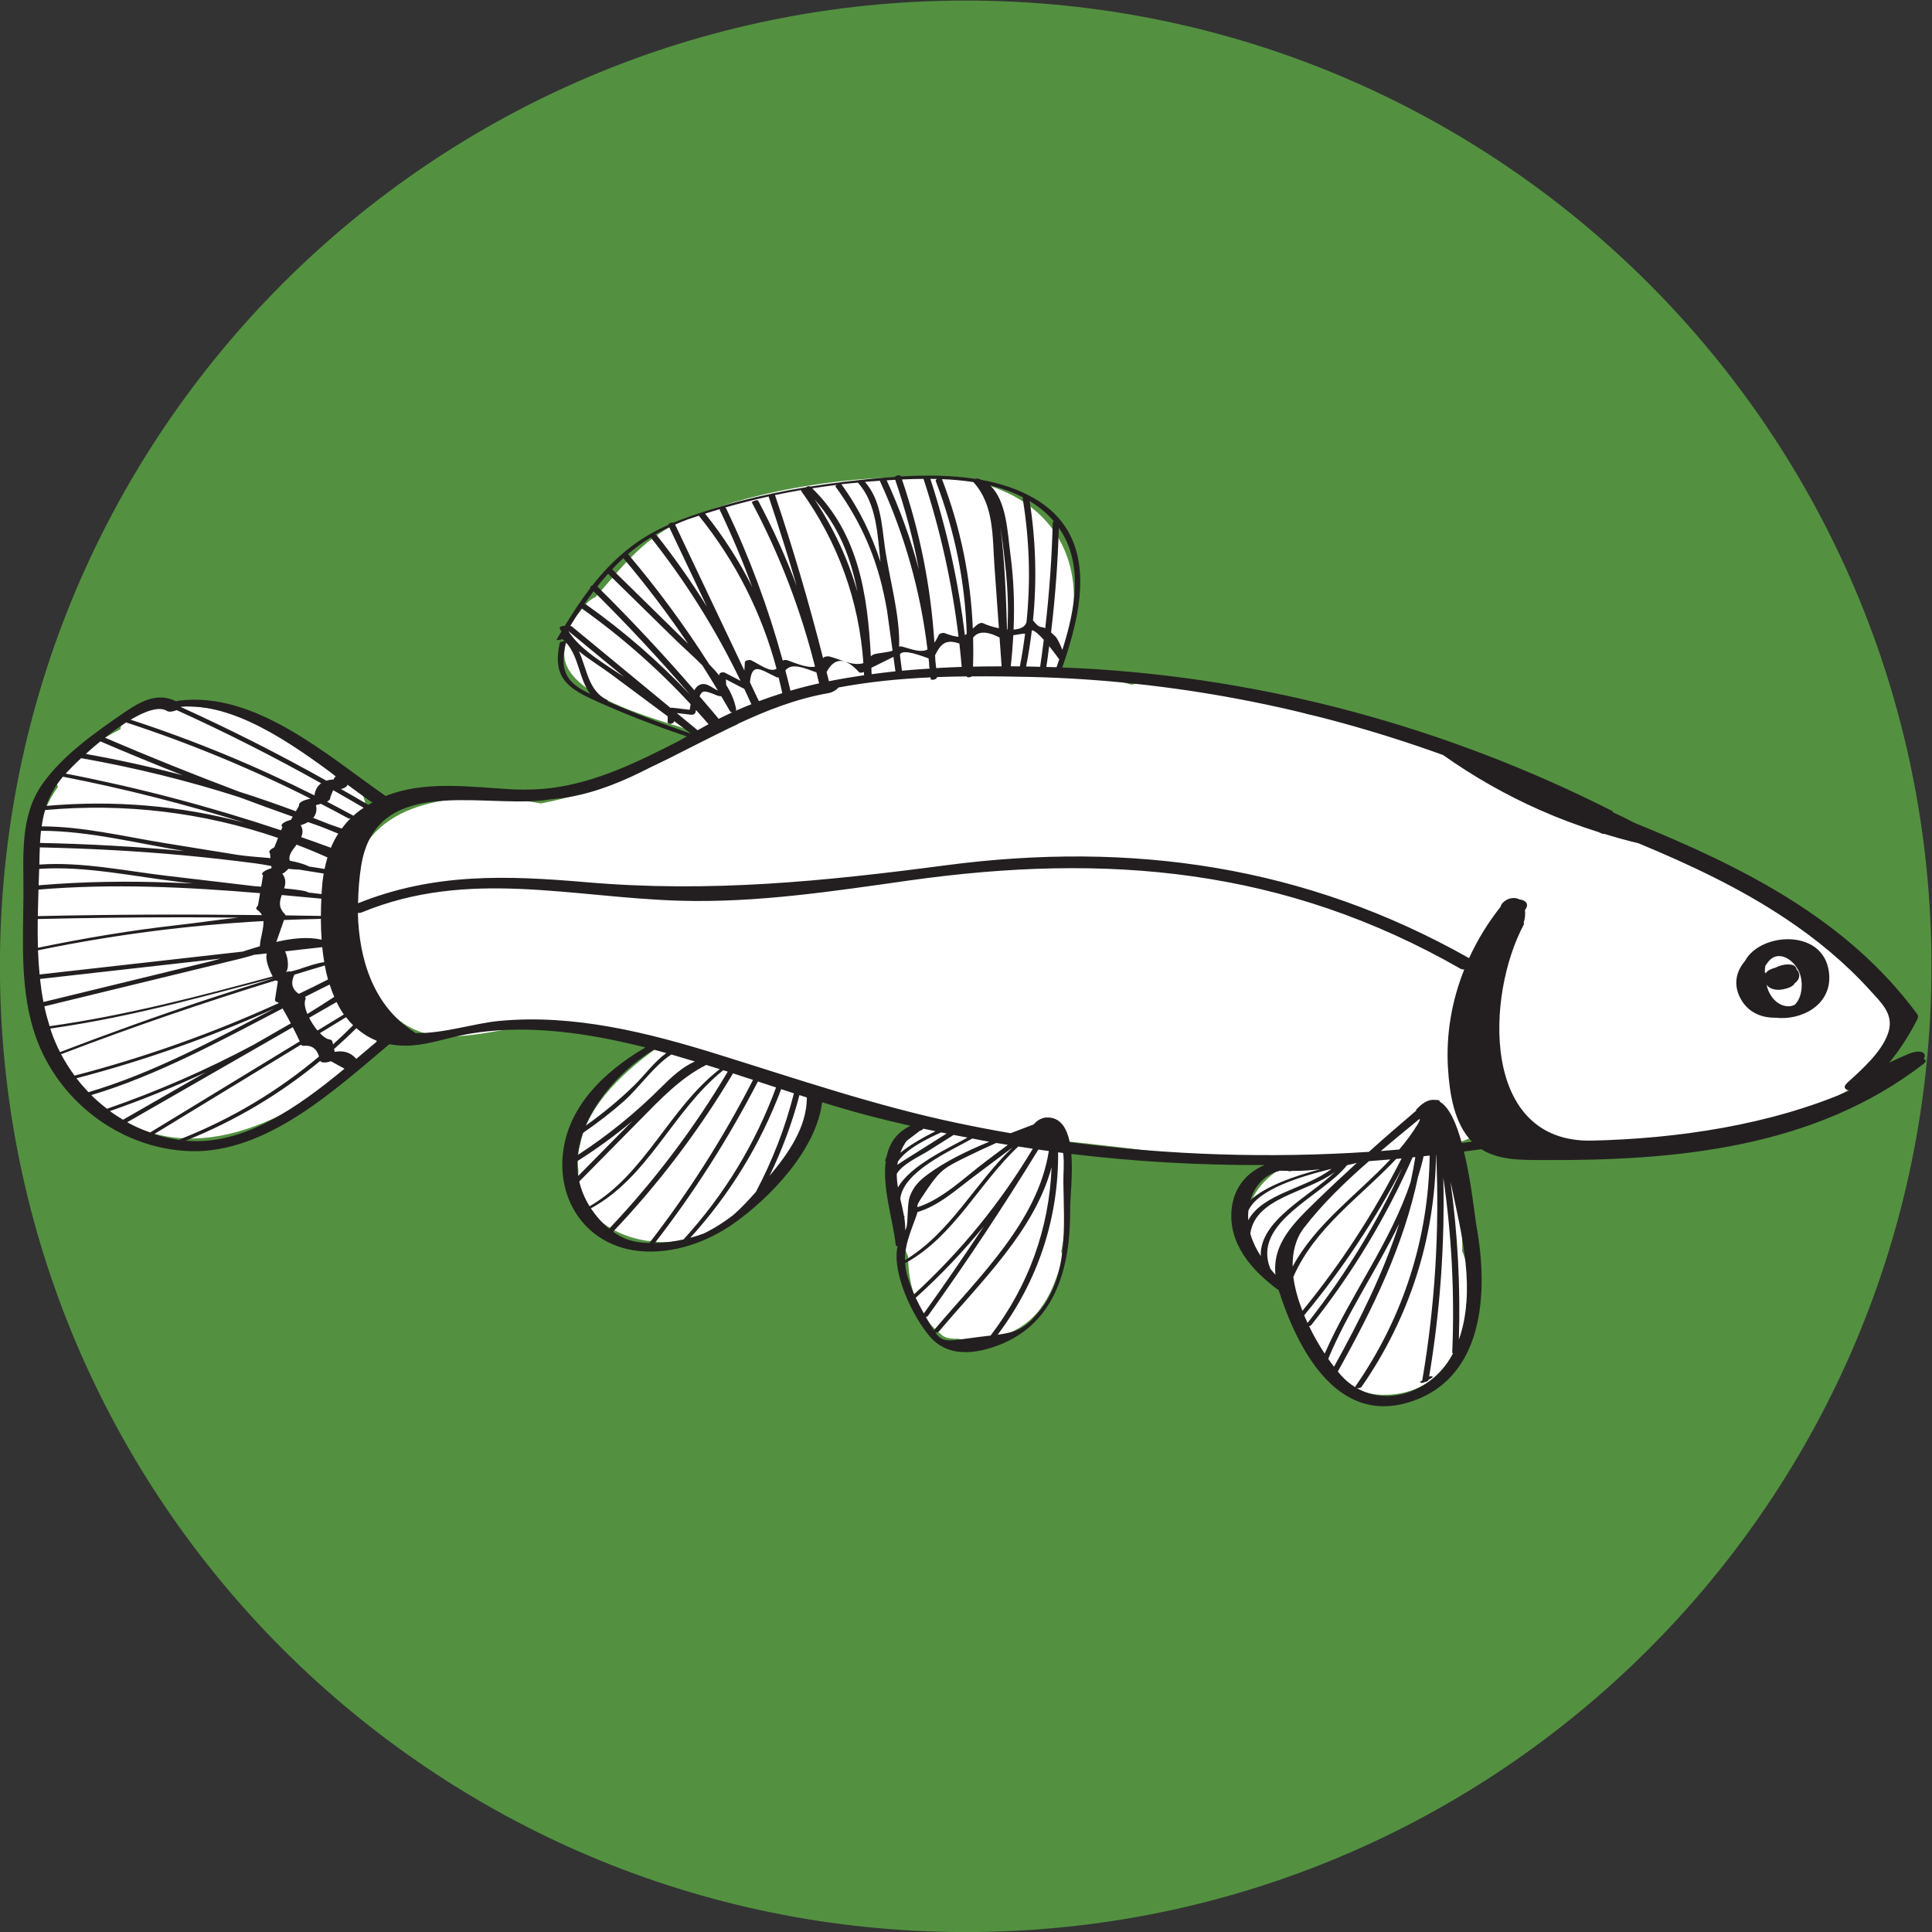
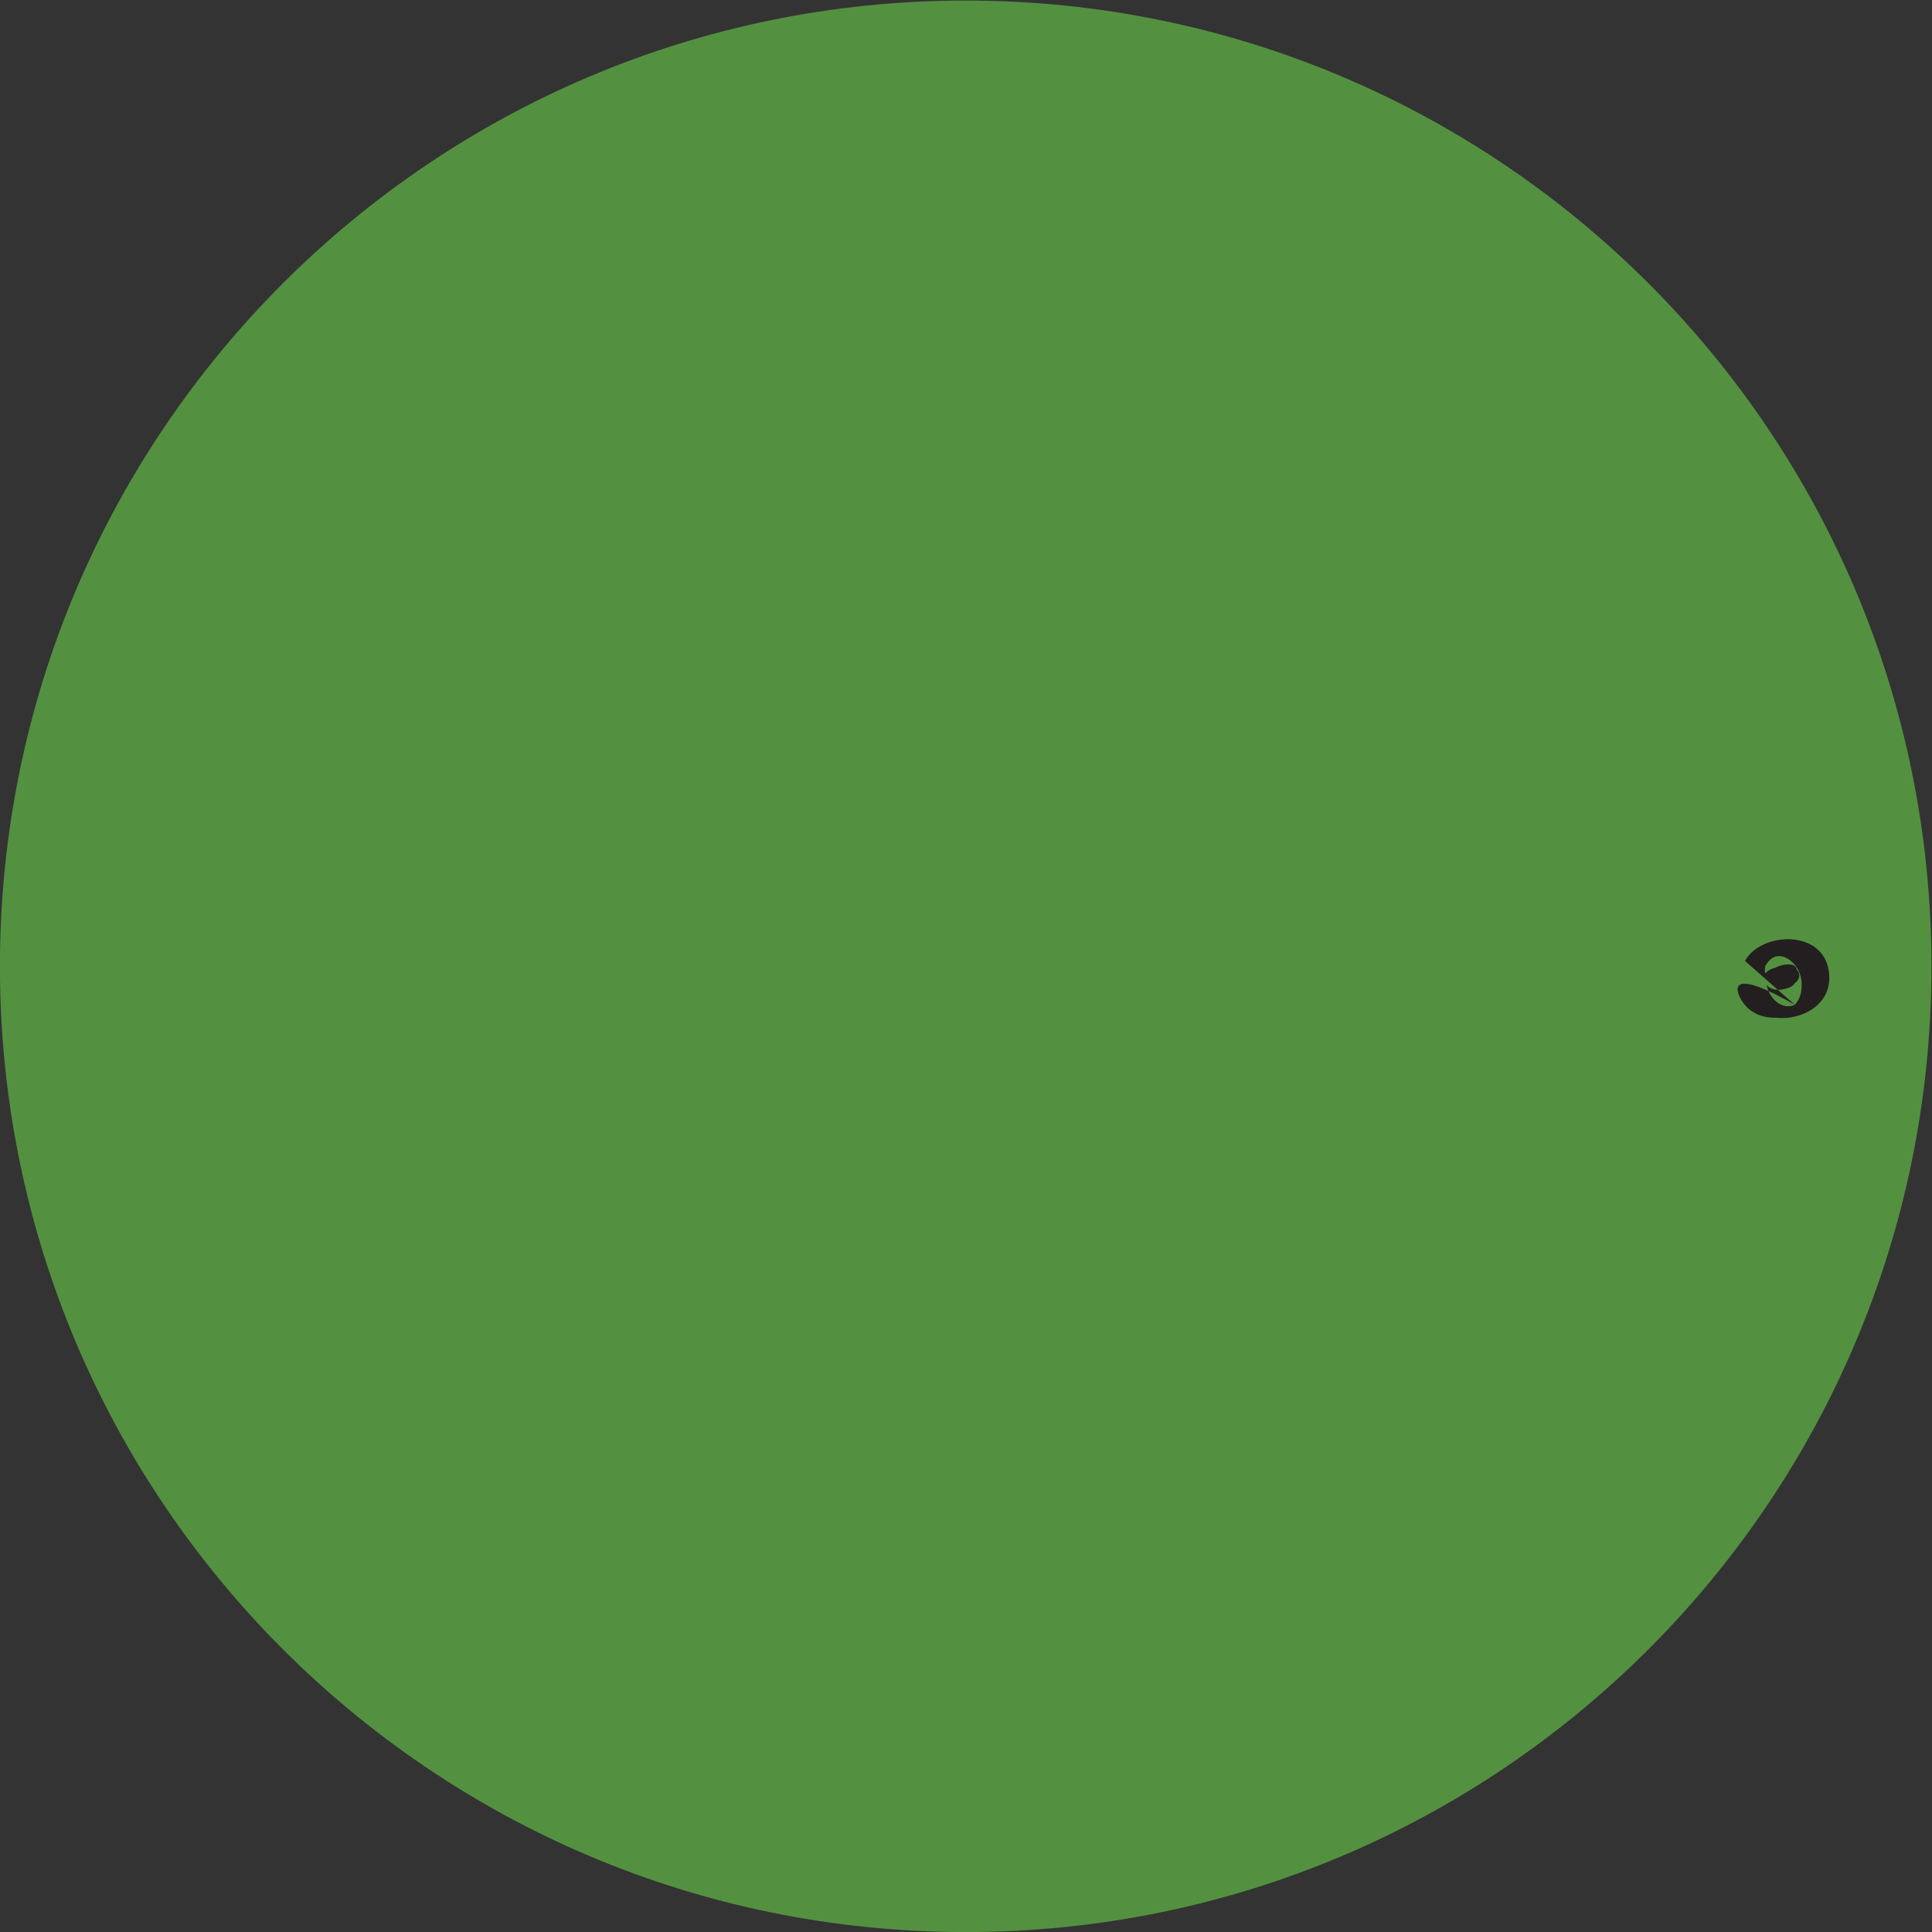
<svg xmlns="http://www.w3.org/2000/svg" viewBox="0 0 210.264 210.264" height="210.264" width="210.264" xml:space="preserve" id="svg2" version="1.1">
  <rect x="0" y="0" width="210.264" height="210.264" fill="#333333" stroke="none" />
  <defs id="defs6">
    <clipPath id="clipPath18" clipPathUnits="userSpaceOnUse">
      <path id="path16" d="M 0,197 H 197 V 0 H 0 Z" />
    </clipPath>
  </defs>
  <g transform="matrix(1.333,0,0,-1.333,-31.174,235.627)" id="g10">
    <g id="g12">
      <g clip-path="url(#clipPath18)" id="g14">
        <g transform="translate(181.079,97.871)" id="g20">
          <path id="path22" style="fill:#539140;fill-opacity:1;fill-rule:nonzero;stroke:none" d="m 0,0 c 0,-43.547 -35.302,-78.849 -78.849,-78.849 -43.547,0 -78.849,35.302 -78.849,78.849 0,43.547 35.302,78.849 78.849,78.849 C -35.302,78.849 0,43.547 0,0" />
        </g>
        <g transform="translate(178.117,94.279)" id="g24">
-           <path id="path26" style="fill:#ffffff;fill-opacity:1;fill-rule:nonzero;stroke:none" d="m 0,0 c -0.875,3.662 -7.021,6.404 -9.948,8.207 -4.981,3.07 -10.265,5.529 -15.749,7.551 -0.292,0.107 -0.843,0.041 -1.456,-0.11 -3.216,4.594 -14.088,7.262 -20.888,8.54 -3.525,1.301 -7.195,2.104 -10.995,2.391 -0.255,0.019 -0.563,0.02 -0.888,-0.001 -0.32,0.077 -0.641,0.155 -0.961,0.233 -0.322,0.077 -0.858,-0.04 -1.433,-0.23 -2.037,0.573 -4,0.824 -6.218,0.82 3.985,8.804 -0.253,15.996 -10.21,16.15 -6.369,0.099 -13.655,-0.904 -19.583,-3.285 -3.827,-1.537 -5.454,-3.93 -7.776,-6.52 -0.295,-0.145 -0.553,-0.325 -0.732,-0.54 -0.421,-0.508 -0.843,-1.015 -1.265,-1.522 -0.479,-0.576 -0.524,-1.075 -0.322,-1.473 -1.832,-4.295 7.313,-6.388 10.706,-7.563 0.674,-0.233 2.213,0.11 3.109,0.758 0.053,-0.012 0.109,-0.021 0.165,-0.03 -5.273,-2.458 -10.337,-5.42 -16.136,-6.487 -5.697,1.077 -13.268,0.648 -15.068,-4.994 -0.245,0.323 -0.537,0.644 -0.874,0.962 0.827,0.355 1.499,0.962 1.489,1.692 -0.006,0.414 -0.044,0.786 -0.108,1.136 0.214,0.266 0.329,0.574 0.282,0.922 -0.216,1.595 -1.037,2.089 -2.275,2.297 -4.26,3.857 -9.045,6.813 -15.172,5.662 -0.762,-0.144 -2.499,-0.561 -2.587,-1.588 -0.001,-0.012 -0.002,-0.023 -0.003,-0.035 -1.809,-0.902 -3.356,-2.002 -4.765,-3.549 -0.461,-0.508 -0.513,-0.883 -0.326,-1.146 -0.921,-1.25 -1.437,-2.625 -1.589,-4.078 -2.775,-6.897 -0.526,-17.249 4.938,-21.822 7.197,-6.024 15.709,-1.239 21.87,3.739 0.827,0.669 1.096,1.574 0.25,2.343 -1.945,1.767 -2.325,5.744 -2.776,8.625 -0.018,0.21 -0.042,0.417 -0.081,0.628 0.457,0.131 0.908,0.344 1.349,0.665 0.26,-4.23 1.882,-9.049 5.992,-10.227 3.184,-0.913 7.548,0.947 10.878,0.676 2.909,-0.236 5.764,-0.806 8.589,-1.509 -3.078,-2.096 -6.183,-4.989 -6.782,-8.2 -0.204,-0.713 -0.254,-1.441 -0.155,-2.156 -0.386,-4.557 5.283,-6.787 9.5,-5.498 4.573,1.398 9.88,7.064 9.895,12.183 2.92,-0.917 5.851,-1.802 8.806,-2.58 -0.178,-0.112 -0.355,-0.227 -0.518,-0.359 -1.875,-1.518 -2.227,-4.303 -1.48,-6.513 0.041,-0.122 0.11,-0.204 0.161,-0.312 -0.205,-1.358 -0.044,-2.682 0.546,-3.925 0.022,-2.341 0.723,-4.755 2.487,-6.195 0.014,-0.024 0.028,-0.047 0.042,-0.071 0.008,0.004 0.016,0.009 0.024,0.013 0.1,-0.079 0.179,-0.177 0.286,-0.249 0.281,-0.191 0.729,-0.264 1.228,-0.238 1.54,-0.402 3.266,-0.056 4.682,0.695 2.283,1.212 3.172,3.415 3.832,5.795 0.072,0.259 0.034,0.46 -0.07,0.62 0.57,3.019 0.57,5.996 -0.009,9.044 6.202,-0.582 12.755,-1.739 19.136,-1.631 -0.766,-0.322 -1.5,-0.759 -2.173,-1.35 -2.777,-2.441 -2.338,-6.362 0.742,-8.293 0.273,-0.171 0.718,-0.254 1.218,-0.262 0.945,-3.582 2.868,-9.105 7.219,-9.201 4.3,-0.095 6.445,3.081 6.939,6.97 0.016,0.126 0.003,0.231 -0.024,0.325 0.44,1.416 0.359,2.763 -0.278,4.338 -0.009,0.022 -0.027,0.038 -0.038,0.058 0.06,2.952 -0.335,5.755 -1.192,8.559 -0.007,0.042 -0.013,0.084 -0.022,0.126 1.104,0.204 3.502,1.001 2.637,1.899 -2.069,2.148 -0.659,6.783 -0.195,9.397 0.407,2.293 1.019,4.459 1.948,6.536 0.347,0.031 0.753,0.12 1.162,0.232 -1.603,-3.34 -2.19,-7.385 -1.675,-10.618 0.965,-6.054 5.256,-7.458 10.058,-7.364 0.021,-0.003 0.039,-0.01 0.061,-0.014 0.121,-0.018 0.441,0.004 0.847,0.058 2.603,0.144 5.298,0.654 7.658,1.062 C -9.819,-9.097 1.544,-6.46 0,0" />
-         </g>
+           </g>
        <g transform="translate(169.922,94.733)" id="g28">
-           <path id="path30" style="fill:#231f20;fill-opacity:1;fill-rule:nonzero;stroke:none" d="m 0,0 c -0.186,-0.09 -0.391,-0.145 -0.626,-0.123 -0.879,0.081 -1.481,0.88 -1.67,1.715 0.004,0.008 0.004,0.017 0.007,0.025 0.262,-0.38 0.862,-0.451 1.281,-0.368 0.298,0.059 0.847,0.183 1.002,0.509 C 0.365,2.014 0.51,2.448 0.198,2.83 0.182,2.849 0.163,2.862 0.146,2.879 0.141,2.902 0.145,2.926 0.137,2.948 0.032,3.244 -0.265,3.29 -0.547,3.291 -0.88,3.291 -1.266,3.198 -1.589,3.018 -1.607,3.014 -1.627,3.013 -1.644,3.009 -1.893,2.942 -2.24,2.805 -2.377,2.563 -2.395,2.598 -2.416,2.631 -2.447,2.658 -2.451,2.838 -2.434,3.02 -2.401,3.195 -2.378,3.22 -2.35,3.243 -2.334,3.271 -1.518,4.65 -0.093,3.77 0.38,2.617 0.682,1.878 0.647,0.628 0,0 M -4.066,3.576 C -4.775,2.741 -5.063,1.653 -4.416,0.479 -3.794,-0.651 -2.691,-1.085 -1.542,-1.059 0.486,-1.296 2.92,-0.076 2.815,2.343 2.646,6.254 -2.765,6 -4.066,3.576" />
+           <path id="path30" style="fill:#231f20;fill-opacity:1;fill-rule:nonzero;stroke:none" d="m 0,0 c -0.186,-0.09 -0.391,-0.145 -0.626,-0.123 -0.879,0.081 -1.481,0.88 -1.67,1.715 0.004,0.008 0.004,0.017 0.007,0.025 0.262,-0.38 0.862,-0.451 1.281,-0.368 0.298,0.059 0.847,0.183 1.002,0.509 C 0.365,2.014 0.51,2.448 0.198,2.83 0.182,2.849 0.163,2.862 0.146,2.879 0.141,2.902 0.145,2.926 0.137,2.948 0.032,3.244 -0.265,3.29 -0.547,3.291 -0.88,3.291 -1.266,3.198 -1.589,3.018 -1.607,3.014 -1.627,3.013 -1.644,3.009 -1.893,2.942 -2.24,2.805 -2.377,2.563 -2.395,2.598 -2.416,2.631 -2.447,2.658 -2.451,2.838 -2.434,3.02 -2.401,3.195 -2.378,3.22 -2.35,3.243 -2.334,3.271 -1.518,4.65 -0.093,3.77 0.38,2.617 0.682,1.878 0.647,0.628 0,0 C -4.775,2.741 -5.063,1.653 -4.416,0.479 -3.794,-0.651 -2.691,-1.085 -1.542,-1.059 0.486,-1.296 2.92,-0.076 2.815,2.343 2.646,6.254 -2.765,6 -4.066,3.576" />
        </g>
        <g transform="translate(174.2,88.351)" id="g32">
-           <path id="path34" style="fill:#231f20;fill-opacity:1;fill-rule:nonzero;stroke:none" d="m 0,0 c -0.377,-0.345 -0.18,-0.554 0.184,-0.633 -6.477,-2.81 -14.075,-3.921 -21.022,-4.078 -9.087,-0.206 -8.668,11.852 -5.566,17.637 0.031,0.057 0.018,0.101 -0.016,0.137 0.113,0.336 0.154,0.691 0.11,1.044 0.003,0.005 0.006,0.01 0.01,0.014 0.381,0.511 0.019,0.808 -0.46,0.86 -0.227,0.124 -0.516,0.144 -0.775,0.074 -0.261,-0.069 -0.714,-0.34 -0.762,-0.672 -10e-4,-10e-4 -0.003,-0.002 -0.004,-0.004 -1.034,-1.301 -1.891,-2.711 -2.572,-4.193 -13.371,7.555 -27.572,9.574 -42.717,7.582 -9.97,-1.312 -19.28,-2.252 -29.35,-1.383 -6.579,0.567 -12.474,0.759 -18.64,-1.717 0.018,1.041 0.096,2.074 0.254,3.058 1.178,7.332 9.416,4.84 14.685,5.324 0.282,0.026 0.556,0.074 0.834,0.112 0.483,0.038 0.966,0.089 1.451,0.175 2.368,0.422 4.53,1.337 6.625,2.417 4.771,2.239 9.307,5.156 14.557,6.07 0.336,0.059 0.645,0.258 0.817,0.461 2.463,0.463 4.991,0.711 7.515,0.826 0.003,-0.039 0.008,-0.078 0.011,-0.117 0.011,-0.169 0.53,-0.061 0.516,0.138 0,0 0,0.002 0,0.002 0.808,0.032 1.613,0.047 2.416,0.056 0.056,-0.114 0.305,-0.09 0.431,0.003 1.624,0.012 3.234,-0.008 4.808,-0.047 11.507,-0.279 22.884,-2.472 33.67,-6.378 2.496,-1.768 5.134,-3.262 7.893,-4.486 0.005,-0.004 0.007,-0.009 0.019,-0.011 0.004,-0.001 0.008,-0.002 0.012,-0.002 1.541,-0.683 3.124,-1.271 4.738,-1.783 0.115,-0.048 0.23,-0.096 0.344,-0.144 0.029,-0.012 0.076,-0.012 0.129,-0.003 0.929,-0.283 1.866,-0.549 2.819,-0.775 4.195,-1.743 8.313,-3.673 12.094,-6.207 C -2.478,11.705 -0.176,9.808 1.82,7.608 2.839,6.485 3.882,5.563 3.32,4.002 2.768,2.468 1.169,1.072 0,0 m -31.467,-4.9 c -0.439,1.592 -1.025,2.938 -1.805,3.369 0.033,0.113 -0.146,0.15 -0.374,0.139 -0.444,0.069 -0.943,-0.148 -1.505,-0.749 -0.048,-0.051 -0.053,-0.089 -0.033,-0.119 -1.304,-1.105 -2.595,-2.225 -3.865,-3.368 -8.147,-0.534 -16.331,-0.275 -24.427,0.791 -0.205,1.001 -0.623,1.786 -1.441,1.976 -0.166,0.038 -0.322,0.048 -0.471,0.036 -0.064,0.009 -0.131,0 -0.191,-0.028 -0.333,-0.076 -0.618,-0.273 -0.852,-0.54 -0.611,-0.233 -1.235,-0.469 -1.871,-0.714 -1.442,0.249 -2.881,0.523 -4.315,0.825 -6.668,1.401 -13.055,3.582 -19.547,5.602 -5.763,1.794 -11.802,3.314 -17.887,2.741 -2.037,-0.192 -4.59,-1.048 -6.844,-0.992 -0.022,0.022 -0.044,0.043 -0.076,0.063 -3.327,2.111 -4.538,5.934 -4.624,9.74 0.11,0 0.225,0.012 0.337,0.058 8.686,3.576 17.107,1.196 26.006,0.944 6.28,-0.178 12.475,0.782 18.675,1.655 16.151,2.272 30.631,1.022 45.02,-7.214 0.078,-0.045 0.182,-0.054 0.292,-0.05 -1.014,-2.542 -1.503,-5.277 -1.327,-8.085 0.126,-1.999 0.481,-4.466 1.959,-5.978 -0.278,-0.037 -0.556,-0.067 -0.834,-0.102 m 0.316,-9.858 c 0.209,-2.071 0.144,-4.229 -0.553,-6.203 0.132,4.319 -0.091,8.604 -0.681,12.864 0.027,-0.106 0.047,-0.187 0.054,-0.219 0.45,-2.133 0.96,-4.271 1.18,-6.442 m -8.879,-10.161 c 0.131,-0.021 0.323,0.02 0.391,0.118 3.919,5.652 5.983,12.154 6.07,18.92 0.005,0 0.01,0.001 0.014,0.001 0.279,-6.159 -0.096,-12.29 -1.136,-18.392 -10e-4,-0.007 0.002,-0.011 0.002,-0.017 -0.042,-0.026 -0.084,-0.051 -0.126,-0.076 -0.102,-0.061 -0.044,-0.096 0.032,-0.12 0.082,-0.025 0.211,0.02 0.303,0.066 0.129,0.009 0.269,0.074 0.301,0.176 0.095,0.057 0.19,0.114 0.285,0.171 0.102,0.061 0.044,0.096 -0.032,0.119 -0.056,0.017 -0.133,0.002 -0.206,-0.024 0.903,5.386 1.283,10.798 1.159,16.229 0.686,-4.726 0.93,-9.482 0.727,-14.281 -10e-4,-0.024 0.029,-0.038 0.072,-0.043 -1.523,-2.989 -5.139,-4.402 -7.856,-2.847 m -0.116,0.064 c -0.439,0.267 -0.854,0.606 -1.229,1.039 -0.07,0.08 -0.141,0.172 -0.211,0.257 2.892,5.177 5.369,10.271 6.551,15.901 0.171,0.55 0.329,1.106 0.453,1.672 0.165,0.017 0.329,0.035 0.494,0.051 -0.084,-6.728 -2.15,-13.203 -6.043,-18.816 -0.03,-0.044 -0.029,-0.077 -0.015,-0.104 m -2.226,2.326 c 1.59,3.82 4.001,7.331 5.798,11.046 -1.295,-4.035 -3.195,-7.855 -5.324,-11.69 -0.158,0.205 -0.317,0.419 -0.474,0.644 m -1.561,2.666 c 0.073,0.017 0.139,0.043 0.169,0.08 3.363,4.224 6.12,8.802 8.282,13.705 0.075,0.007 0.149,0.015 0.223,0.023 -0.11,-0.683 -0.234,-1.359 -0.382,-2.026 -1.612,-4.912 -4.921,-9.235 -7.019,-14.022 -0.452,0.687 -0.89,1.445 -1.273,2.24 m -0.402,0.887 c 3.108,3.75 5.777,7.772 8.019,12.052 -2.062,-4.515 -4.649,-8.744 -7.744,-12.675 -0.095,0.206 -0.188,0.414 -0.275,0.623 m -0.882,3.141 c 1.767,4.036 5.468,6.518 8.396,9.628 0.147,0.013 0.294,0.028 0.441,0.041 -2.241,-4.427 -4.941,-8.577 -8.097,-12.442 -0.355,0.92 -0.627,1.86 -0.74,2.773 m 7.137,10.273 c 1.068,0.905 2.134,1.778 3.18,2.638 -0.003,-0.047 -0.007,-0.093 -0.01,-0.14 -0.034,-0.075 -0.067,-0.149 -0.1,-0.223 -0.462,-0.765 -0.988,-1.478 -1.563,-2.151 -0.502,-0.042 -1.004,-0.087 -1.507,-0.124 m -6.263,-6.262 c 1.488,1.94 3.348,3.735 5.296,5.434 0.584,0.042 1.167,0.095 1.751,0.144 -2.704,-2.884 -6.077,-5.225 -7.98,-8.749 -0.019,1.174 0.242,2.272 0.933,3.171 m -2.337,-3.835 c -0.141,0.153 -0.273,0.313 -0.407,0.472 -1.568,3.814 4.265,5.95 6.252,8.468 0.31,0.071 0.584,0.133 0.797,0.185 -1.062,-0.971 -2.116,-1.952 -3.149,-2.955 -1.957,-1.899 -3.746,-3.576 -3.493,-6.17 m -2.014,3.231 c -0.014,0.047 -0.023,0.095 -0.036,0.143 0.442,2.956 4.614,3.298 6.923,5.031 -2.033,-1.997 -6.195,-3.947 -6.071,-6.889 -0.342,0.53 -0.626,1.097 -0.816,1.715 m -0.196,2 c 0.784,1.746 4.287,2.8 6.79,3.412 -2.007,-1.592 -5.618,-1.992 -6.802,-4.195 -0.014,0.262 -0.014,0.525 0.012,0.783 m 0.702,1.983 c 0.065,0.076 0.121,0.156 0.19,0.231 0.01,0.011 0.01,0.019 0.015,0.028 0.416,0.481 0.973,0.846 1.683,1.019 0.218,-0.013 0.433,-0.006 0.65,-0.012 0.024,-0.026 0.078,-0.042 0.172,-0.029 0.053,0.008 0.106,0.015 0.159,0.023 0.772,-0.006 1.535,0.044 2.294,0.136 -2.023,-0.535 -4.437,-1.348 -5.693,-2.522 0.121,0.405 0.293,0.789 0.53,1.126 m -15.877,-5.206 c -0.205,-1.866 -0.706,-3.539 -1.915,-5.022 -1.155,-1.417 -1.914,-1.687 -3.376,-1.882 3.286,4.382 4.972,9.478 4.933,14.889 0.138,-0.019 0.275,-0.04 0.413,-0.057 0.104,-0.759 0.004,-1.719 0.015,-2.41 0.03,-1.838 0.131,-3.688 -0.07,-5.518 m -5.872,-6.977 c -0.274,-0.032 -0.569,-0.065 -0.894,-0.105 -2.517,-0.311 -2.951,-0.558 -3.602,0.339 0.113,0.01 0.236,0.046 0.284,0.103 3.385,4.029 7.804,8.209 9.191,13.411 -0.187,-4.988 -1.877,-9.693 -4.979,-13.748 m -5.254,1.465 c -0.01,0.016 -0.018,0.032 -0.027,0.048 0.072,0.021 0.135,0.05 0.162,0.087 3.178,4.417 6.178,8.949 9.019,13.586 0.285,-0.042 0.57,-0.078 0.855,-0.119 -0.899,-5.77 -5.739,-10.314 -9.385,-14.639 -0.173,0.264 -0.369,0.604 -0.624,1.037 m -0.863,1.629 c 0.021,0.009 0.038,0.019 0.05,0.029 1.998,1.807 3.836,3.743 5.518,5.801 -1.586,-2.402 -3.218,-4.774 -4.898,-7.115 -0.24,0.423 -0.467,0.849 -0.67,1.285 m -0.718,1.943 c -0.083,0.314 -0.121,0.61 -0.14,0.9 0.049,0.009 0.091,0.021 0.113,0.033 3.937,2.217 5.93,6.485 9.124,9.467 0.395,-0.063 0.791,-0.122 1.186,-0.182 -2.641,-4.417 -5.881,-8.386 -9.688,-11.883 -0.236,0.537 -0.442,1.087 -0.595,1.665 m 0.744,4.654 c 0.059,0.165 0.096,0.289 0.12,0.391 1.747,0.524 3.111,1.783 4.551,2.864 1.071,0.805 2.141,1.609 3.212,2.413 -3.063,-2.918 -5.062,-6.964 -8.78,-9.199 -0.021,1.228 0.452,2.296 0.897,3.531 m 6.55,6.035 c 0.317,-0.054 0.635,-0.101 0.952,-0.154 -0.609,-0.456 -1.217,-0.913 -1.825,-1.37 -1.696,-1.274 -3.492,-3.057 -5.542,-3.718 -0.052,0.154 -0.1,0.172 0.846,1.556 1.049,1.534 1.472,1.72 3.048,2.505 0.831,0.414 1.674,0.803 2.521,1.181 m -7.534,-5.928 c -0.079,0.448 -0.185,0.902 -0.299,1.369 0.255,2.253 4.119,3.913 5.885,4.922 0.459,-0.088 0.917,-0.183 1.377,-0.264 -1.805,-0.746 -3.576,-1.595 -5.039,-2.681 -0.697,-0.518 -1.113,-0.944 -1.434,-1.757 -0.244,-0.616 -0.134,-2.067 -0.291,-2.573 -0.024,-0.079 -0.063,-0.148 -0.096,-0.221 0.015,0.351 -0.022,0.692 -0.074,1.034 0.023,0.024 0.036,0.05 0.022,0.073 -0.019,0.033 -0.033,0.065 -0.051,0.098 m -0.585,3.407 c 0.461,0.805 1.933,1.466 2.561,1.862 0.695,0.439 1.39,0.877 2.085,1.315 0.375,-0.077 0.752,-0.143 1.128,-0.217 -1.529,-0.855 -4.626,-2.239 -5.677,-4.071 -0.06,0.379 -0.099,0.752 -0.097,1.111 m 0.088,0.992 c 0.722,1.087 2.44,1.887 3.531,2.393 0.151,-0.031 0.302,-0.061 0.453,-0.092 -1.109,-0.699 -2.218,-1.398 -3.327,-2.097 -0.24,-0.152 -0.478,-0.301 -0.692,-0.462 0.013,0.086 0.019,0.173 0.035,0.258 m 0.71,1.691 c 0.366,0.279 0.732,0.558 1.097,0.837 0.124,0.023 0.256,0.113 0.273,0.17 0.333,-0.073 0.667,-0.139 1.001,-0.21 -0.975,-0.484 -1.937,-1.025 -2.793,-1.689 -0.03,-0.023 -0.058,-0.049 -0.088,-0.073 0.127,0.336 0.295,0.659 0.51,0.965 M -87.99,-7.597 c 1.027,2.12 1.851,4.312 2.447,6.601 0.202,-0.065 0.404,-0.13 0.605,-0.194 -0.01,-2.446 -1.505,-4.55 -3.052,-6.407 m -2.94,-3.179 c -0.776,-0.602 -1.592,-1.117 -2.434,-1.524 -0.335,-0.126 -0.702,-0.244 -1.091,-0.347 3.235,3.562 5.726,7.619 7.42,12.137 0.347,-0.114 0.694,-0.229 1.041,-0.342 -0.714,-2.81 -1.745,-5.483 -3.105,-8.045 -0.549,-0.627 -1.168,-1.293 -1.831,-1.879 m -6.419,-2.296 c 3.207,4.14 6.01,8.534 8.413,13.188 0.494,-0.163 0.988,-0.326 1.482,-0.488 -1.703,-4.63 -4.234,-8.777 -7.554,-12.409 -0.758,-0.166 -1.564,-0.275 -2.341,-0.291 m -0.449,0 c -0.796,0.022 -1.538,0.151 -2.129,0.427 -0.304,0.143 -0.575,0.312 -0.833,0.496 3.749,3.946 7.01,8.255 9.794,12.929 0.544,-0.177 1.088,-0.354 1.632,-0.533 -2.411,-4.703 -5.23,-9.139 -8.464,-13.319 m -4.071,1.924 c -0.266,0.298 -0.498,0.601 -0.701,0.907 4.734,2.565 6.699,7.99 10.805,11.277 0.123,-0.04 0.246,-0.076 0.369,-0.116 -2.751,-4.633 -5.982,-8.913 -9.685,-12.827 -0.276,0.228 -0.536,0.478 -0.788,0.759 m -1.649,3.101 c 1.635,1.658 3.27,3.315 4.904,4.972 1.683,1.706 3.318,3.458 5.46,4.542 0.369,-0.115 0.738,-0.225 1.106,-0.343 -4.118,-3.186 -6.069,-8.55 -10.626,-11.198 -0.413,0.662 -0.688,1.341 -0.844,2.027 m -0.155,1.663 c 1.568,0.993 3.067,2.075 4.484,3.27 -1.475,-1.49 -2.944,-2.985 -4.415,-4.479 -0.061,0.402 -0.083,0.806 -0.069,1.209 m 0.445,2.291 c 1.162,0.803 2.284,1.658 3.343,2.593 1.248,1.101 2.443,2.892 3.885,3.82 0.641,-0.184 1.281,-0.374 1.92,-0.57 -1.046,-0.467 -1.88,-1.24 -2.754,-2.112 -2.089,-2.087 -4.335,-3.915 -6.803,-5.519 0.064,0.602 0.205,1.2 0.409,1.788 m 5.797,6.809 c 0.34,-0.09 0.678,-0.185 1.016,-0.281 -0.989,-0.712 -1.734,-1.769 -2.602,-2.62 -1.237,-1.212 -2.576,-2.304 -3.981,-3.311 1.078,2.538 3.288,4.814 5.567,6.212 m -24.294,-0.754 c -0.48,0.561 -1.091,0.698 -1.757,0.57 -0.018,0.079 -0.037,0.157 -0.055,0.236 0.619,0.55 1.229,1.114 1.819,1.704 0.523,-0.461 1.095,-0.818 1.722,-1.049 -0.556,-0.467 -1.134,-0.959 -1.729,-1.461 m -13.928,-6.679 c 4.021,1.611 7.689,3.79 10.986,6.514 0.135,-0.238 0.718,-0.092 0.869,-0.026 l 1.095,-0.602 c 0.003,-0.005 0.008,-0.009 0.011,-0.013 -3.783,-3.126 -8.239,-6.309 -12.961,-5.873 m -0.468,0.056 c -0.721,0.1 -1.428,0.255 -2.109,0.48 3.994,2.432 7.987,4.865 11.98,7.298 0.058,-0.051 0.143,-0.084 0.196,-0.09 0.661,0.078 1.09,-0.213 1.288,-0.872 -3.349,-2.819 -7.09,-5.064 -11.213,-6.701 -0.092,-0.037 -0.133,-0.077 -0.142,-0.115 m -4.305,1.449 c 4.506,2.587 9.011,5.175 13.517,7.762 0.26,-0.506 0.48,-0.957 0.567,-1.157 -4.074,-2.482 -8.148,-4.964 -12.222,-7.445 -0.642,0.233 -1.267,0.507 -1.862,0.84 m -1.414,0.912 c 2.671,0.927 5.276,1.988 7.821,3.169 -2.25,-1.292 -4.5,-2.584 -6.75,-3.877 -0.367,0.221 -0.727,0.453 -1.071,0.708 m -1.521,1.304 c 5.372,1.604 10.549,4.431 15.618,7.073 0.197,-0.327 0.441,-0.774 0.673,-1.217 -1.012,-0.581 -2.023,-1.162 -3.035,-1.743 -3.84,-2.05 -7.832,-3.796 -11.972,-5.23 -0.449,0.348 -0.881,0.716 -1.284,1.117 m -1.209,1.375 c 5.553,1.453 10.942,3.357 16.163,5.697 -4.931,-2.582 -9.984,-5.303 -15.185,-6.834 -0.345,0.362 -0.673,0.74 -0.978,1.137 m -0.155,0.214 c -0.413,0.561 -0.788,1.15 -1.112,1.769 0.048,0.003 0.098,0.011 0.144,0.028 5.725,2.189 11.52,4.171 17.373,5.977 0.053,-0.033 0.119,-0.049 0.195,-0.054 l -0.234,-1.489 c -0.024,-0.153 0.109,-0.234 0.246,-0.252 0.016,-0.002 0.039,-0.022 0.067,-0.052 -5.379,-2.452 -10.94,-4.431 -16.679,-5.927 m -1.19,1.919 c -0.265,0.523 -0.499,1.063 -0.694,1.618 -0.035,0.102 -0.062,0.206 -0.095,0.308 3.531,0.503 7.01,1.24 10.472,2.104 2.069,0.516 4.129,1.064 6.192,1.605 0.522,0.137 1.045,0.274 1.567,0.411 0.001,-0.003 0.003,-0.005 0.004,-0.007 -1.771,-0.547 -3.539,-1.108 -5.299,-1.69 -4.071,-1.347 -8.105,-2.8 -12.11,-4.331 -0.016,-0.006 -0.024,-0.012 -0.037,-0.018 m -1.277,3.738 c 3.576,0.87 7.153,1.74 10.73,2.61 l 5.265,1.28 c 0.35,0.085 0.732,0.197 1.125,0.316 0.347,0.039 0.694,0.078 1.04,0.117 -0.157,-0.516 0.221,-1.4 0.481,-1.878 -6.013,-1.623 -12.057,-3.203 -18.213,-4.065 -0.166,0.532 -0.312,1.072 -0.428,1.62 m -0.354,2.236 14.733,1.661 c -0.282,-0.084 -0.557,-0.162 -0.818,-0.225 -4.546,-1.106 -9.092,-2.211 -13.637,-3.317 -0.12,0.62 -0.209,1.248 -0.278,1.881 m -0.165,2.338 c 6.081,1.257 12.22,2.049 18.406,2.388 0.037,-0.621 -0.261,-1.361 -0.293,-2.055 -0.473,-0.139 -0.943,-0.287 -1.401,-0.436 -1.659,-0.187 -3.318,-0.374 -4.976,-0.561 -3.869,-0.436 -7.739,-0.872 -11.608,-1.308 -0.062,0.653 -0.104,1.311 -0.128,1.972 m -0.022,2.556 c 3.96,0.089 7.922,0.142 11.883,0.14 1.491,-10e-4 2.982,-0.013 4.473,-0.028 -1.661,-0.174 -3.319,-0.427 -4.87,-0.6 -3.854,-0.431 -7.676,-1.071 -11.472,-1.859 -0.024,0.781 -0.026,1.564 -0.014,2.347 m 0.06,2.401 c 6.045,0.508 12.07,0.212 18.091,-0.29 l -0.168,-1.005 c -0.069,-0.065 -0.226,-0.249 -0.087,-0.341 0.196,-0.129 0.327,-0.279 0.41,-0.445 -6.101,0.076 -12.202,0.056 -18.302,-0.083 0.013,0.724 0.032,1.447 0.056,2.164 m 0.058,1.692 c 3.766,0.26 7.75,-0.626 11.468,-1.065 0.166,-0.02 0.544,-0.063 1.061,-0.12 -0.805,0.03 -1.394,0.049 -1.591,0.057 -3.668,0.152 -7.326,0.098 -10.984,-0.212 0.016,0.449 0.031,0.896 0.046,1.34 m 0.033,1.215 c 0.004,0.184 0.013,0.36 0.02,0.54 3.886,-0.084 7.767,-0.281 11.638,-0.638 1.995,-0.184 3.987,-0.407 5.974,-0.667 0.407,-0.053 0.844,-0.133 1.286,-0.215 0.007,-0.06 0.013,-0.121 0.019,-0.181 -0.112,-0.019 -1.039,-0.333 -0.693,-0.588 -0.052,-0.306 -0.103,-0.611 -0.154,-0.916 -0.145,0.009 -0.291,0.018 -0.439,0.027 -2.416,0.285 -4.833,0.57 -7.25,0.856 -3.412,0.402 -6.972,1.162 -10.423,0.92 0.008,0.289 0.016,0.576 0.022,0.862 m 0.115,1.894 c 3.885,0.006 7.893,-1.036 11.696,-1.651 0.003,0 0.005,-0.001 0.008,-0.001 -3.916,0.361 -7.845,0.581 -11.786,0.663 0.019,0.336 0.045,0.666 0.082,0.989 m 0.333,1.696 c 6.502,0.586 12.915,-0.185 19.021,-2.277 -0.103,-0.257 -0.206,-0.515 -0.309,-0.772 -0.135,-0.061 -0.559,-0.293 -0.35,-0.496 0.013,-0.127 0.027,-0.255 0.04,-0.382 -0.976,0.093 -1.952,0.148 -2.739,0.275 l -5.882,0.951 c -3.303,0.534 -6.694,1.365 -10.059,1.368 0.066,0.454 0.15,0.899 0.278,1.333 m 1.274,2.503 c 0.049,0.063 0.118,0.142 0.184,0.219 5.009,-0.976 9.941,-2.231 14.799,-3.751 -5.239,1.397 -10.667,1.856 -16.159,1.365 0.254,0.738 0.626,1.455 1.176,2.167 m 1.67,1.733 c 4.388,-0.775 8.691,-1.837 12.911,-3.187 1.449,-0.545 2.905,-1.072 4.364,-1.591 -0.05,-0.086 -0.099,-0.173 -0.149,-0.259 -0.139,-0.025 -1.011,-0.296 -0.694,-0.588 l -0.107,-0.267 c -5.754,1.927 -11.616,3.476 -17.586,4.631 0.322,0.352 0.749,0.785 1.261,1.261 m 1.568,1.37 c 2.223,-0.957 4.463,-1.871 6.71,-2.765 -2.603,0.687 -5.238,1.264 -7.901,1.74 0.374,0.337 0.773,0.684 1.191,1.025 m 2.107,1.545 c 5.178,-1.693 10.195,-3.769 15.05,-6.216 -0.123,-0.033 -0.245,-0.066 -0.368,-0.099 -0.153,-0.041 -0.656,-0.23 -0.564,-0.478 -0.088,-0.153 -0.176,-0.306 -0.264,-0.459 -1.53,0.569 -3.07,1.105 -4.623,1.597 -3.685,1.39 -7.342,2.853 -10.962,4.411 0.57,0.45 1.158,0.879 1.731,1.244 m 3.346,0.934 c 0.163,-0.103 0.505,-0.047 0.775,0.074 4.023,-1.824 7.953,-3.817 11.8,-5.975 -0.295,-0.212 -0.496,-0.54 -0.546,-0.991 -4.844,2.433 -9.844,4.497 -15.011,6.182 1.228,0.729 2.342,1.112 2.982,0.71 m 1.129,0.346 c 4.283,0.325 8.863,-2.878 12.657,-5.671 -0.083,-0.06 -0.151,-0.127 -0.17,-0.204 -0.006,-0.022 -0.011,-0.043 -0.016,-0.065 -0.21,-0.005 -0.41,-0.037 -0.594,-0.096 -3.877,2.174 -7.839,4.18 -11.893,6.016 0.004,0.007 0.012,0.013 0.016,0.02 m 14.082,-8.895 c -0.715,0.389 -1.435,0.77 -2.157,1.143 0.152,0.082 0.284,0.2 0.266,0.362 0.077,0.193 0.154,0.387 0.232,0.58 0.82,-0.468 1.642,-0.932 2.455,-1.416 0.012,-0.007 0.029,-0.009 0.045,-0.012 -0.223,-0.151 -0.444,-0.313 -0.662,-0.491 -0.064,-0.052 -0.117,-0.112 -0.179,-0.166 m -0.605,-16.451 c 0.183,-0.239 0.376,-0.457 0.577,-0.657 -0.534,-0.539 -1.081,-1.058 -1.638,-1.563 -0.02,0.082 -0.038,0.163 -0.058,0.245 -0.022,0.097 -0.162,0.155 -0.246,0.165 -0.221,0.025 -0.496,0.222 -0.771,0.508 0.712,0.434 1.424,0.868 2.136,1.302 m -0.772,1.24 c 0.173,-0.355 0.365,-0.697 0.589,-1.016 10e-4,-10e-4 10e-4,-10e-4 0.002,-0.002 -0.716,-0.436 -1.432,-0.872 -2.148,-1.309 -0.255,0.304 -0.496,0.67 -0.684,1.04 0.747,0.429 1.494,0.858 2.241,1.287 m -3.448,2.231 c 0.828,0.25 1.653,0.51 2.483,0.753 0.072,-0.39 0.162,-0.772 0.265,-1.148 -0.01,-0.003 -0.023,-0.006 -0.031,-0.01 -0.781,-0.398 -1.567,-0.783 -2.356,-1.16 -0.556,0.382 -0.678,0.903 -0.361,1.565 m -0.843,4.467 c 0.978,0.041 1.957,0.07 2.938,0.088 0.02,0 0.044,0.004 0.07,0.011 10e-4,-0.563 0.022,-1.135 0.061,-1.707 -1.126,0.258 -2.403,0.115 -3.697,-0.182 0.21,0.597 0.419,1.194 0.628,1.79 m 3.045,1.741 c -0.021,-0.458 -0.033,-0.931 -0.036,-1.41 -0.943,0.02 -1.886,0.03 -2.828,0.045 -0.006,0.001 -0.013,0 -0.019,0.001 -0.016,0 -0.032,0 -0.048,0 -0.004,0.034 -0.008,0.069 -0.035,0.094 -0.559,0.537 -0.448,1.055 -0.263,1.568 1.076,-0.096 2.153,-0.196 3.229,-0.298 m -1.811,2.373 c 0.667,-0.108 1.335,-0.215 2.002,-0.323 -0.073,-0.43 -0.124,-0.868 -0.152,-1.314 -0.007,-0.119 -0.013,-0.241 -0.02,-0.362 -0.358,0.042 -0.716,0.085 -1.074,0.127 -0.127,0.127 -0.898,0.24 -1.979,0.339 0.127,0.397 0.164,0.794 -0.153,1.198 0.093,0.044 0.183,0.095 0.263,0.167 0.1,0.089 0.176,0.164 0.24,0.233 0.299,-0.037 0.592,-0.061 0.873,-0.065 m 2.314,0.993 c -0.095,-0.307 -0.17,-0.622 -0.236,-0.941 -0.416,0.068 -0.833,0.131 -1.249,0.196 -0.009,0.004 -0.016,0.008 -0.025,0.012 -0.447,0.214 -0.983,0.356 -1.556,0.463 -0.058,0.124 -0.09,0.291 0.064,0.614 0.104,0.216 0.295,0.45 0.48,0.7 0.847,-0.323 1.689,-0.669 2.522,-1.044 m -0.546,2.519 c 0.474,-0.19 0.95,-0.376 1.423,-0.574 -0.236,-0.367 -0.432,-0.754 -0.6,-1.155 -0.805,0.298 -1.613,0.586 -2.423,0.868 0.133,0.307 0.163,0.631 -0.041,0.97 0.216,0.07 0.42,0.155 0.599,0.259 0.348,-0.122 0.694,-0.248 1.042,-0.368 m -0.394,1.752 c 0.134,0.036 0.268,0.072 0.402,0.107 0.754,-0.388 1.505,-0.785 2.251,-1.192 0.038,-0.021 0.102,-0.017 0.17,-0.001 -0.269,-0.26 -0.501,-0.54 -0.717,-0.828 -0.351,0.119 -0.698,0.247 -1.049,0.367 -0.426,0.173 -0.854,0.339 -1.282,0.506 0.22,0.259 0.321,0.595 0.225,1.041 m -2.524,-11.938 c 1.012,0.114 2.023,0.228 3.035,0.342 0.04,-0.411 0.096,-0.819 0.163,-1.223 -0.578,-0.08 -1.351,-0.33 -2.078,-0.589 -0.215,-0.058 -0.43,-0.116 -0.645,-0.175 -0.166,0.014 -0.356,-0.018 -0.439,-0.037 0.248,0.057 0.294,0.98 -0.036,1.682 m 1.612,-3.727 c 0.678,0.346 1.354,0.687 2.028,1.018 0.109,-0.346 0.236,-0.682 0.376,-1.009 -0.69,-0.454 -1.387,-0.895 -2.088,-1.327 l -0.109,-0.063 c -0.199,0.478 -0.283,0.928 -0.146,1.206 0.035,0.071 -0.002,0.131 -0.061,0.175 m 3.491,17.328 c 0.662,-0.489 1.298,-0.955 1.895,-1.372 0.041,-0.028 0.096,-0.043 0.159,-0.049 -0.12,-0.066 -0.238,-0.145 -0.357,-0.218 -0.741,0.441 -1.492,0.862 -2.24,1.29 0.243,0.048 0.465,0.16 0.543,0.349 m 21.24,6.806 c 0.018,0.046 0.007,0.091 -0.063,0.125 -1.53,0.749 -1.633,2.543 -2.291,3.973 0.833,-0.685 1.794,-1.26 2.613,-1.869 1.546,-1.149 3.093,-2.299 4.639,-3.449 l -0.007,-0.443 c -0.004,-0.265 0.519,-0.186 0.523,0.042 0,0.006 0,0.012 0,0.018 0.46,-0.343 0.921,-0.685 1.381,-1.027 -2.303,0.778 -4.573,1.645 -6.795,2.63 m -2.565,1.261 c -1.259,0.946 -1.142,2.179 -0.852,3.558 1.071,-1.14 1.061,-3.003 1.997,-4.207 -0.407,0.186 -0.803,0.392 -1.145,0.649 m 3.888,0.743 c -1.548,1.046 -3.602,2.222 -4.537,3.743 1.513,-1.248 3.025,-2.496 4.537,-3.743 m -3.463,5.598 c 3.244,-2.303 6.213,-4.918 8.906,-7.827 -0.026,-0.163 -0.05,-0.322 -0.073,-0.461 -0.478,0.057 -0.956,0.113 -1.435,0.17 -0.035,0.004 -0.082,-0.002 -0.131,-0.014 l -8.054,6.647 c -0.032,0.027 -0.08,0.035 -0.132,0.037 0.301,0.495 0.607,0.978 0.919,1.448 m 0.986,1.39 c 2.747,-2.721 5.38,-5.546 7.904,-8.471 -2.589,2.731 -5.422,5.198 -8.506,7.386 -0.041,0.028 -0.096,0.036 -0.154,0.031 0.246,0.361 0.499,0.711 0.756,1.054 m 1.183,1.432 c 1.822,-1.787 3.643,-3.573 5.465,-5.359 0.706,-0.692 1.502,-1.38 2.23,-2.121 0.434,-0.68 0.858,-1.367 1.274,-2.06 -0.546,0.241 -1.047,0.818 -1.649,0.372 -0.112,-0.083 -0.197,-0.208 -0.271,-0.349 -2.531,2.925 -5.17,5.753 -7.925,8.474 0.282,0.36 0.576,0.705 0.876,1.043 m 1.248,1.269 c 1.895,-2.242 3.657,-4.575 5.294,-6.996 -2.07,2.029 -4.139,4.058 -6.208,6.087 0.294,0.314 0.598,0.618 0.914,0.909 m 2.237,1.696 c 2.879,-3.64 5.322,-7.543 7.33,-11.709 -0.425,0.221 -0.85,0.442 -1.275,0.663 -0.121,0.063 -0.47,0.034 -0.461,-0.167 l 0.003,-0.065 c -0.257,0.315 -0.532,0.618 -0.821,0.913 -2.003,3.147 -4.212,6.15 -6.634,9.006 0.574,0.495 1.197,0.943 1.858,1.359 m 1.507,0.836 c 1.028,-2.167 2.056,-4.334 3.084,-6.501 -1.257,2.021 -2.625,3.976 -4.115,5.857 -0.024,0.03 -0.073,0.038 -0.131,0.033 0.37,0.218 0.76,0.419 1.162,0.611 m 1.524,0.636 c 0.299,0.105 0.604,0.201 0.906,0.301 0.004,-0.008 0.003,-0.016 0.009,-0.024 2.998,-3.73 5.108,-7.907 6.323,-12.47 -0.526,-0.343 -1.382,0.365 -2.084,0.695 -0.105,0.049 -0.492,-0.005 -0.502,-0.158 -0.013,-0.228 -0.027,-0.456 -0.04,-0.684 -1.885,3.972 -3.769,7.943 -5.654,11.915 0.34,0.148 0.678,0.296 1.042,0.425 m 2.606,0.834 c -0.008,-0.024 -0.01,-0.05 0.003,-0.077 0.983,-2.059 1.86,-4.151 2.645,-6.275 -1.062,2.102 -2.336,4.104 -3.847,5.986 0.397,0.128 0.798,0.247 1.199,0.366 m 2.462,-14.135 c 0.154,1.696 0.86,1.033 2.186,0.409 0.032,-0.015 0.09,-0.017 0.153,-0.014 0.104,-0.426 0.213,-0.85 0.301,-1.282 -0.642,-0.202 -1.28,-0.416 -1.909,-0.654 -0.244,0.513 -0.487,1.027 -0.731,1.541 m -3.382,-3.421 c -0.298,-0.162 -0.595,-0.327 -0.892,-0.495 -0.568,0.469 -1.135,0.937 -1.702,1.405 l 1.179,-0.139 c 0.141,-0.017 0.317,0.057 0.352,0.205 0.013,0.055 0.025,0.12 0.038,0.183 0.345,-0.382 0.688,-0.767 1.025,-1.159 m -0.734,2.276 c 0.202,0.429 0.293,0.477 0.914,0.274 0.368,-0.119 0.508,-0.262 0.858,-0.268 0.241,-0.408 0.485,-0.816 0.72,-1.23 0.034,-0.06 0.108,-0.08 0.188,-0.075 -0.335,-0.155 -0.669,-0.315 -1.001,-0.481 -0.038,-0.02 -0.075,-0.04 -0.113,-0.06 -0.515,0.62 -1.042,1.229 -1.566,1.84 m 2.175,0.93 c -0.008,0.152 -0.015,0.303 -0.022,0.454 0.466,-0.242 0.933,-0.485 1.399,-0.727 0.025,-0.014 0.056,-0.02 0.088,-0.022 0.194,-0.414 0.39,-0.827 0.575,-1.246 0.006,-0.013 0.019,-0.021 0.034,-0.027 -0.438,-0.176 -0.876,-0.351 -1.307,-0.545 0.036,0.04 0.056,0.088 0.046,0.139 -0.146,0.737 -0.436,1.383 -0.813,1.974 m 3.478,15.388 c -0.004,-0.013 -0.009,-0.025 -0.005,-0.038 0.816,-2.411 1.575,-4.838 2.287,-7.278 -0.895,2.377 -1.94,4.698 -3.147,6.969 -0.063,0.118 -0.553,-0.071 -0.517,-0.139 2.274,-4.277 3.981,-8.735 5.157,-13.411 -0.739,-0.14 -1.863,0.409 -2.32,0.54 -0.061,0.018 -0.205,0.003 -0.318,-0.038 -1.168,4.273 -2.7,8.404 -4.616,12.418 -0.017,0.035 -0.048,0.057 -0.083,0.073 1.173,0.339 2.364,0.638 3.562,0.904 m 1.354,-14.203 c 0.531,0.675 1.652,0.153 2.536,-0.163 0.072,-0.298 0.15,-0.593 0.218,-0.892 -0.794,-0.178 -1.58,-0.377 -2.356,-0.605 0.006,0.021 0.01,0.041 0.005,0.063 -0.128,0.535 -0.264,1.066 -0.403,1.597 m 1.318,14.729 c -0.032,-0.023 -0.05,-0.045 -0.04,-0.06 3.017,-4.206 4.729,-8.937 5.092,-14.061 -0.031,-0.02 -0.061,-0.034 -0.087,-0.041 -0.895,-0.205 -1.879,0.385 -2.729,0.578 -0.094,0.022 -0.442,-0.018 -0.467,-0.146 -10e-4,-0.006 -0.004,-0.01 -0.005,-0.016 -1.139,4.489 -2.439,8.93 -3.925,13.32 -0.001,0.005 -0.006,0.007 -0.009,0.011 0.721,0.153 1.445,0.289 2.17,0.415 m 4.563,-8.297 c -0.765,2.651 -1.932,5.168 -3.5,7.527 1.968,-2.175 2.968,-4.771 3.5,-7.527 m 0.564,-6.823 c -0.968,-0.143 -1.933,-0.3 -2.889,-0.493 -0.061,0.252 -0.129,0.501 -0.191,0.753 0.653,1.222 1.543,1.212 2.67,-0.034 0.073,-0.04 0.252,-0.02 0.376,0.036 0.004,-0.079 0.01,-0.158 0.013,-0.237 0,-0.011 0.009,-0.019 0.021,-0.025 m -2.241,15.538 c -0.085,-0.042 -0.141,-0.097 -0.106,-0.145 1.652,-2.273 2.861,-4.694 3.607,-7.405 0.243,-0.881 0.43,-1.775 0.591,-2.674 0.153,-1.106 0.305,-2.211 0.458,-3.317 -0.445,-0.15 -1.261,-0.195 -1.538,-0.3 -0.075,-0.029 -0.156,-0.084 -0.239,-0.152 -0.259,5.024 -1.007,10.042 -4.785,13.71 0.671,0.106 1.342,0.198 2.012,0.283 m 1.739,0.185 c -0.005,-0.015 -0.003,-0.03 0.009,-0.043 1.49,-1.647 1.579,-4.236 1.814,-6.426 -0.722,2.204 -1.725,4.316 -3.183,6.321 -0.004,0.006 -0.014,0.008 -0.02,0.012 0.461,0.056 0.92,0.093 1.38,0.136 m 3.043,-15.408 c -0.65,-0.069 -1.297,-0.147 -1.943,-0.235 -0.006,0.174 -0.014,0.348 -0.022,0.522 0.601,0.299 1.201,0.597 1.802,0.895 0.054,-0.394 0.108,-0.788 0.163,-1.182 m -2.146,15.496 c 0.29,0.021 0.588,0.043 0.89,0.064 -0.004,-0.017 -0.006,-0.034 0.002,-0.051 2.025,-4.4 3.296,-8.962 3.873,-13.724 -0.509,-0.261 -1.118,-0.045 -2.093,0.242 -0.046,0.014 -0.135,0.009 -0.223,-0.009 0.083,2.585 -0.82,5.616 -1.17,8.153 -0.262,1.898 -0.328,3.802 -1.617,5.292 0.113,0.009 0.225,0.025 0.338,0.033 m 2.129,0.141 c 0.829,-2.417 1.474,-4.858 1.934,-7.333 -0.666,2.481 -1.539,4.91 -2.631,7.291 0.229,0.015 0.462,0.029 0.697,0.042 m 2.817,-15.413 c -0.757,-0.051 -1.515,-0.1 -2.269,-0.174 -0.051,0.44 -0.108,0.876 -0.165,1.312 0.199,0.564 2.119,-0.239 2.34,-0.306 0.012,-0.11 0.028,-0.218 0.039,-0.328 0.005,-0.13 0.015,-0.258 0.019,-0.388 0,-0.024 0.012,-0.042 0.03,-0.056 0.002,-0.02 0.005,-0.04 0.006,-0.06 m -0.502,15.489 c 0.001,-0.006 -0.002,-0.012 0,-0.019 1.382,-4.213 2.326,-8.492 2.855,-12.87 -0.271,0.006 -0.621,0.099 -1.144,0.301 -0.11,0.043 -0.412,-0.029 -0.467,-0.146 -0.123,-0.262 -0.241,-0.471 -0.359,-0.646 -0.292,4.557 -1.166,8.984 -2.647,13.331 0.578,0.027 1.168,0.044 1.762,0.049 m 3.113,-15.353 c -0.696,-0.025 -1.391,-0.054 -2.085,-0.096 -0.017,0.2 -0.044,0.397 -0.064,0.596 -0.005,0.153 -0.018,0.305 -0.024,0.458 0.526,1.071 0.98,1.275 1.984,0.957 0.071,-0.637 0.135,-1.275 0.189,-1.915 m -2.016,15.345 c -0.077,-0.043 -0.128,-0.104 -0.102,-0.171 1.554,-4.06 2.393,-8.201 2.531,-12.474 -0.052,-0.04 -0.104,-0.076 -0.156,-0.106 -0.523,4.339 -1.454,8.582 -2.816,12.76 0.18,-0.001 0.362,-0.005 0.543,-0.009 m 2.965,-0.253 c 1.71,-1.855 1.555,-4.477 1.724,-6.841 0.121,-1.698 0.243,-3.396 0.364,-5.094 -0.56,0.115 -1.062,0.291 -1.279,0.409 -0.131,0.071 -0.37,-0.019 -0.477,-0.107 -0.142,-0.117 -0.265,-0.225 -0.374,-0.325 -0.17,4.163 -0.99,8.212 -2.509,12.179 -0.003,0.007 -0.01,0.011 -0.014,0.018 0.862,-0.033 1.723,-0.11 2.565,-0.239 m 2.31,-15.046 c -0.778,-0.003 -1.557,-0.001 -2.336,-0.022 0.029,0.793 0.028,1.579 0.011,2.363 0.48,0.659 1.376,0.424 2.157,0.012 0.056,-0.785 0.112,-1.569 0.168,-2.353 m -0.098,11.345 c 0.211,-1.296 0.333,-2.543 0.37,-2.852 0.134,-1.128 0.214,-2.263 0.239,-3.399 0.015,-0.695 -0.002,-1.389 -0.031,-2.083 -0.014,0.001 -0.027,0.001 -0.041,0.003 -0.066,2.43 -0.194,5.821 -0.537,8.331 m 2.013,-8.689 c -0.114,-0.885 -0.25,-1.772 -0.426,-2.658 -0.249,0.002 -0.497,0.008 -0.745,0.009 0.096,0.845 0.166,1.69 0.212,2.535 0.286,0.045 0.572,0.089 0.858,0.134 0.022,-0.013 0.06,-0.018 0.101,-0.02 m -0.158,11.135 c -0.023,-0.034 -0.039,-0.07 -0.032,-0.112 0.554,-3.38 0.652,-6.733 0.305,-10.085 -0.133,-0.397 -0.546,-0.562 -1.053,-0.592 0.088,2.063 0.016,4.124 -0.265,6.192 -0.227,1.678 -0.297,4.343 -1.661,5.583 0.953,-0.23 1.864,-0.551 2.706,-0.986 m 1.684,-11.624 c -0.093,-0.735 -0.187,-1.47 -0.296,-2.203 -0.383,0.008 -0.764,0.023 -1.147,0.028 10e-4,0.003 0.004,0.006 0.004,0.009 0.197,0.983 0.348,1.964 0.467,2.944 0.211,-0.003 0.587,-0.35 0.972,-0.778 m 0.253,10.277 c 0.209,-0.194 0.396,-0.395 0.572,-0.6 -0.054,-0.033 -0.092,-0.076 -0.094,-0.126 -0.071,-2.883 -0.279,-5.749 -0.611,-8.605 -0.42,0.218 -0.383,-0.12 -1.001,0.64 0.324,3.241 0.236,6.478 -0.272,9.742 0.5,-0.301 0.973,-0.646 1.406,-1.051 m 1.01,-11.874 c -0.073,-0.216 -0.146,-0.429 -0.22,-0.64 -0.276,0.011 -0.554,0.013 -0.831,0.021 0.086,0.565 0.155,1.131 0.23,1.696 0.441,-0.542 0.804,-1.051 0.821,-1.077 m 0.255,0.775 c -0.177,0.432 -0.395,0.93 -0.588,1.117 -0.129,0.125 -0.237,0.222 -0.336,0.308 0.34,2.835 0.552,5.681 0.637,8.541 2.036,-2.893 1.343,-6.638 0.287,-9.966 M 6.235,1.958 C 6.337,2.079 6.382,2.223 6.28,2.382 6.077,2.701 5.322,2.497 5.075,2.395 4.521,2.166 3.976,1.918 3.436,1.66 c 0.882,1.077 1.637,2.239 2.291,3.536 0.075,0.15 0.086,0.29 -0.017,0.43 -5.747,7.8 -14.329,12.04 -23.078,15.607 -0.585,0.311 -1.179,0.602 -1.783,0.875 0.02,0.038 0.015,0.071 -0.026,0.091 -13.533,6.844 -28.349,10.872 -43.505,11.658 -0.466,0.025 -0.936,0.041 -1.404,0.061 0.086,0.246 0.171,0.496 0.254,0.748 0.015,0.016 0.023,0.032 0.017,0.046 -0.001,0 -0.001,10e-4 -0.001,0.002 1.527,4.642 2.408,10.13 -2.56,13.013 -1.298,0.753 -2.767,1.226 -4.316,1.507 -0.088,0.038 -0.174,0.078 -0.269,0.106 -0.034,0.01 -0.136,10e-4 -0.237,-0.022 -1.965,0.301 -4.042,0.314 -6.057,0.197 0,0.003 -0.001,0.005 -0.002,0.007 -0.053,0.153 -0.391,0.087 -0.49,-0.038 -1.469,-0.1 -2.897,-0.258 -4.213,-0.414 -0.894,-0.106 -1.796,-0.237 -2.701,-0.381 -0.098,0.061 -0.248,0.025 -0.342,-0.054 -3.673,-0.604 -7.377,-1.529 -10.784,-2.875 -0.021,-0.008 -0.04,-0.018 -0.06,-0.026 -0.159,0.041 -0.394,-0.05 -0.401,-0.176 -2.626,-1.139 -4.564,-2.858 -6.202,-4.94 -0.119,-0.045 -0.204,-0.127 -0.159,-0.206 -0.746,-0.971 -1.434,-2.014 -2.101,-3.11 -0.184,0.055 -0.475,-0.07 -0.396,-0.23 0.037,-0.075 0.085,-0.142 0.128,-0.213 -0.134,-0.223 -0.266,-0.448 -0.399,-0.675 -0.026,-0.046 0.328,-0.036 0.465,0.053 0.07,-0.056 0.142,-0.111 0.204,-0.172 -0.143,0.007 -0.389,-0.055 -0.408,-0.143 -0.54,-2.538 0.335,-3.532 2.589,-4.572 2.534,-1.169 5.139,-2.17 7.782,-3.059 -0.224,-0.129 -0.448,-0.26 -0.673,-0.39 -0.4,-0.203 -0.801,-0.406 -1.203,-0.608 -3.363,-1.683 -6.835,-3.202 -10.652,-3.336 -0.526,-0.018 -1.053,-0.012 -1.581,0.002 -3.576,0.201 -7.243,0.758 -10.476,-0.537 -0.001,10e-4 0,0.003 -0.001,0.004 -4.781,3.331 -10.659,8.58 -16.883,7.78 -0.074,-0.01 -0.148,-0.03 -0.22,-0.055 -1.546,0.782 -2.931,-0.014 -4.313,-0.964 -2.315,-1.592 -4.954,-3.451 -6.595,-5.771 -1.901,-2.686 -1.532,-5.984 -1.557,-9.117 -0.03,-3.833 -0.291,-7.84 0.999,-11.515 1.862,-5.304 6.939,-9.164 12.589,-9.355 6.215,-0.211 11.788,4.954 16.284,8.729 0.624,-0.115 1.28,-0.151 1.973,-0.091 1.469,0.128 2.891,0.645 4.333,0.903 2.833,0.508 5.722,0.468 8.57,0.102 2.042,-0.263 4.052,-0.678 6.043,-1.181 -0.023,-0.009 -0.044,-0.018 -0.059,-0.027 -3.36,-1.965 -6.497,-4.95 -6.725,-9.083 -0.217,-3.948 2.366,-7.142 6.315,-7.512 2.724,-0.256 5.491,0.717 7.694,2.273 2.964,2.093 6.735,6.031 7.19,9.88 1.308,-0.404 2.62,-0.79 3.939,-1.133 1.087,-0.283 2.178,-0.542 3.271,-0.792 -1.169,-0.561 -1.73,-1.469 -1.954,-2.541 -0.04,-0.096 -0.082,-0.189 -0.118,-0.292 -0.01,-0.03 0.015,-0.046 0.059,-0.053 -0.302,-2.166 0.61,-4.897 0.815,-6.856 0.006,-0.059 0.073,-0.082 0.156,-0.082 -0.003,-0.013 -0.01,-0.023 -0.013,-0.036 -0.46,-2.187 1.25,-5.728 2.645,-7.349 1.327,-1.542 3.285,-1.469 5.084,-0.889 5.129,1.652 6.411,6.451 6.368,11.314 -0.008,0.873 0.233,2.804 0.098,4.485 5.235,-0.627 10.505,-0.93 15.777,-0.904 -1.457,-0.605 -2.499,-1.826 -2.688,-3.559 -0.312,-2.873 1.68,-5.088 3.839,-6.665 1.496,-4.677 4.639,-10.861 10.473,-9.19 6.32,1.811 6.663,8.997 5.68,14.389 -0.129,0.709 -0.412,3.587 -1.026,6.13 0.474,0.062 0.949,0.117 1.423,0.185 1.443,-0.921 3.336,-0.873 4.97,-0.883 10.881,-0.065 22.194,0.967 31.1,7.832 0.287,0.222 0.234,0.357 0.03,0.425" />
-         </g>
+           </g>
      </g>
    </g>
  </g>
</svg>